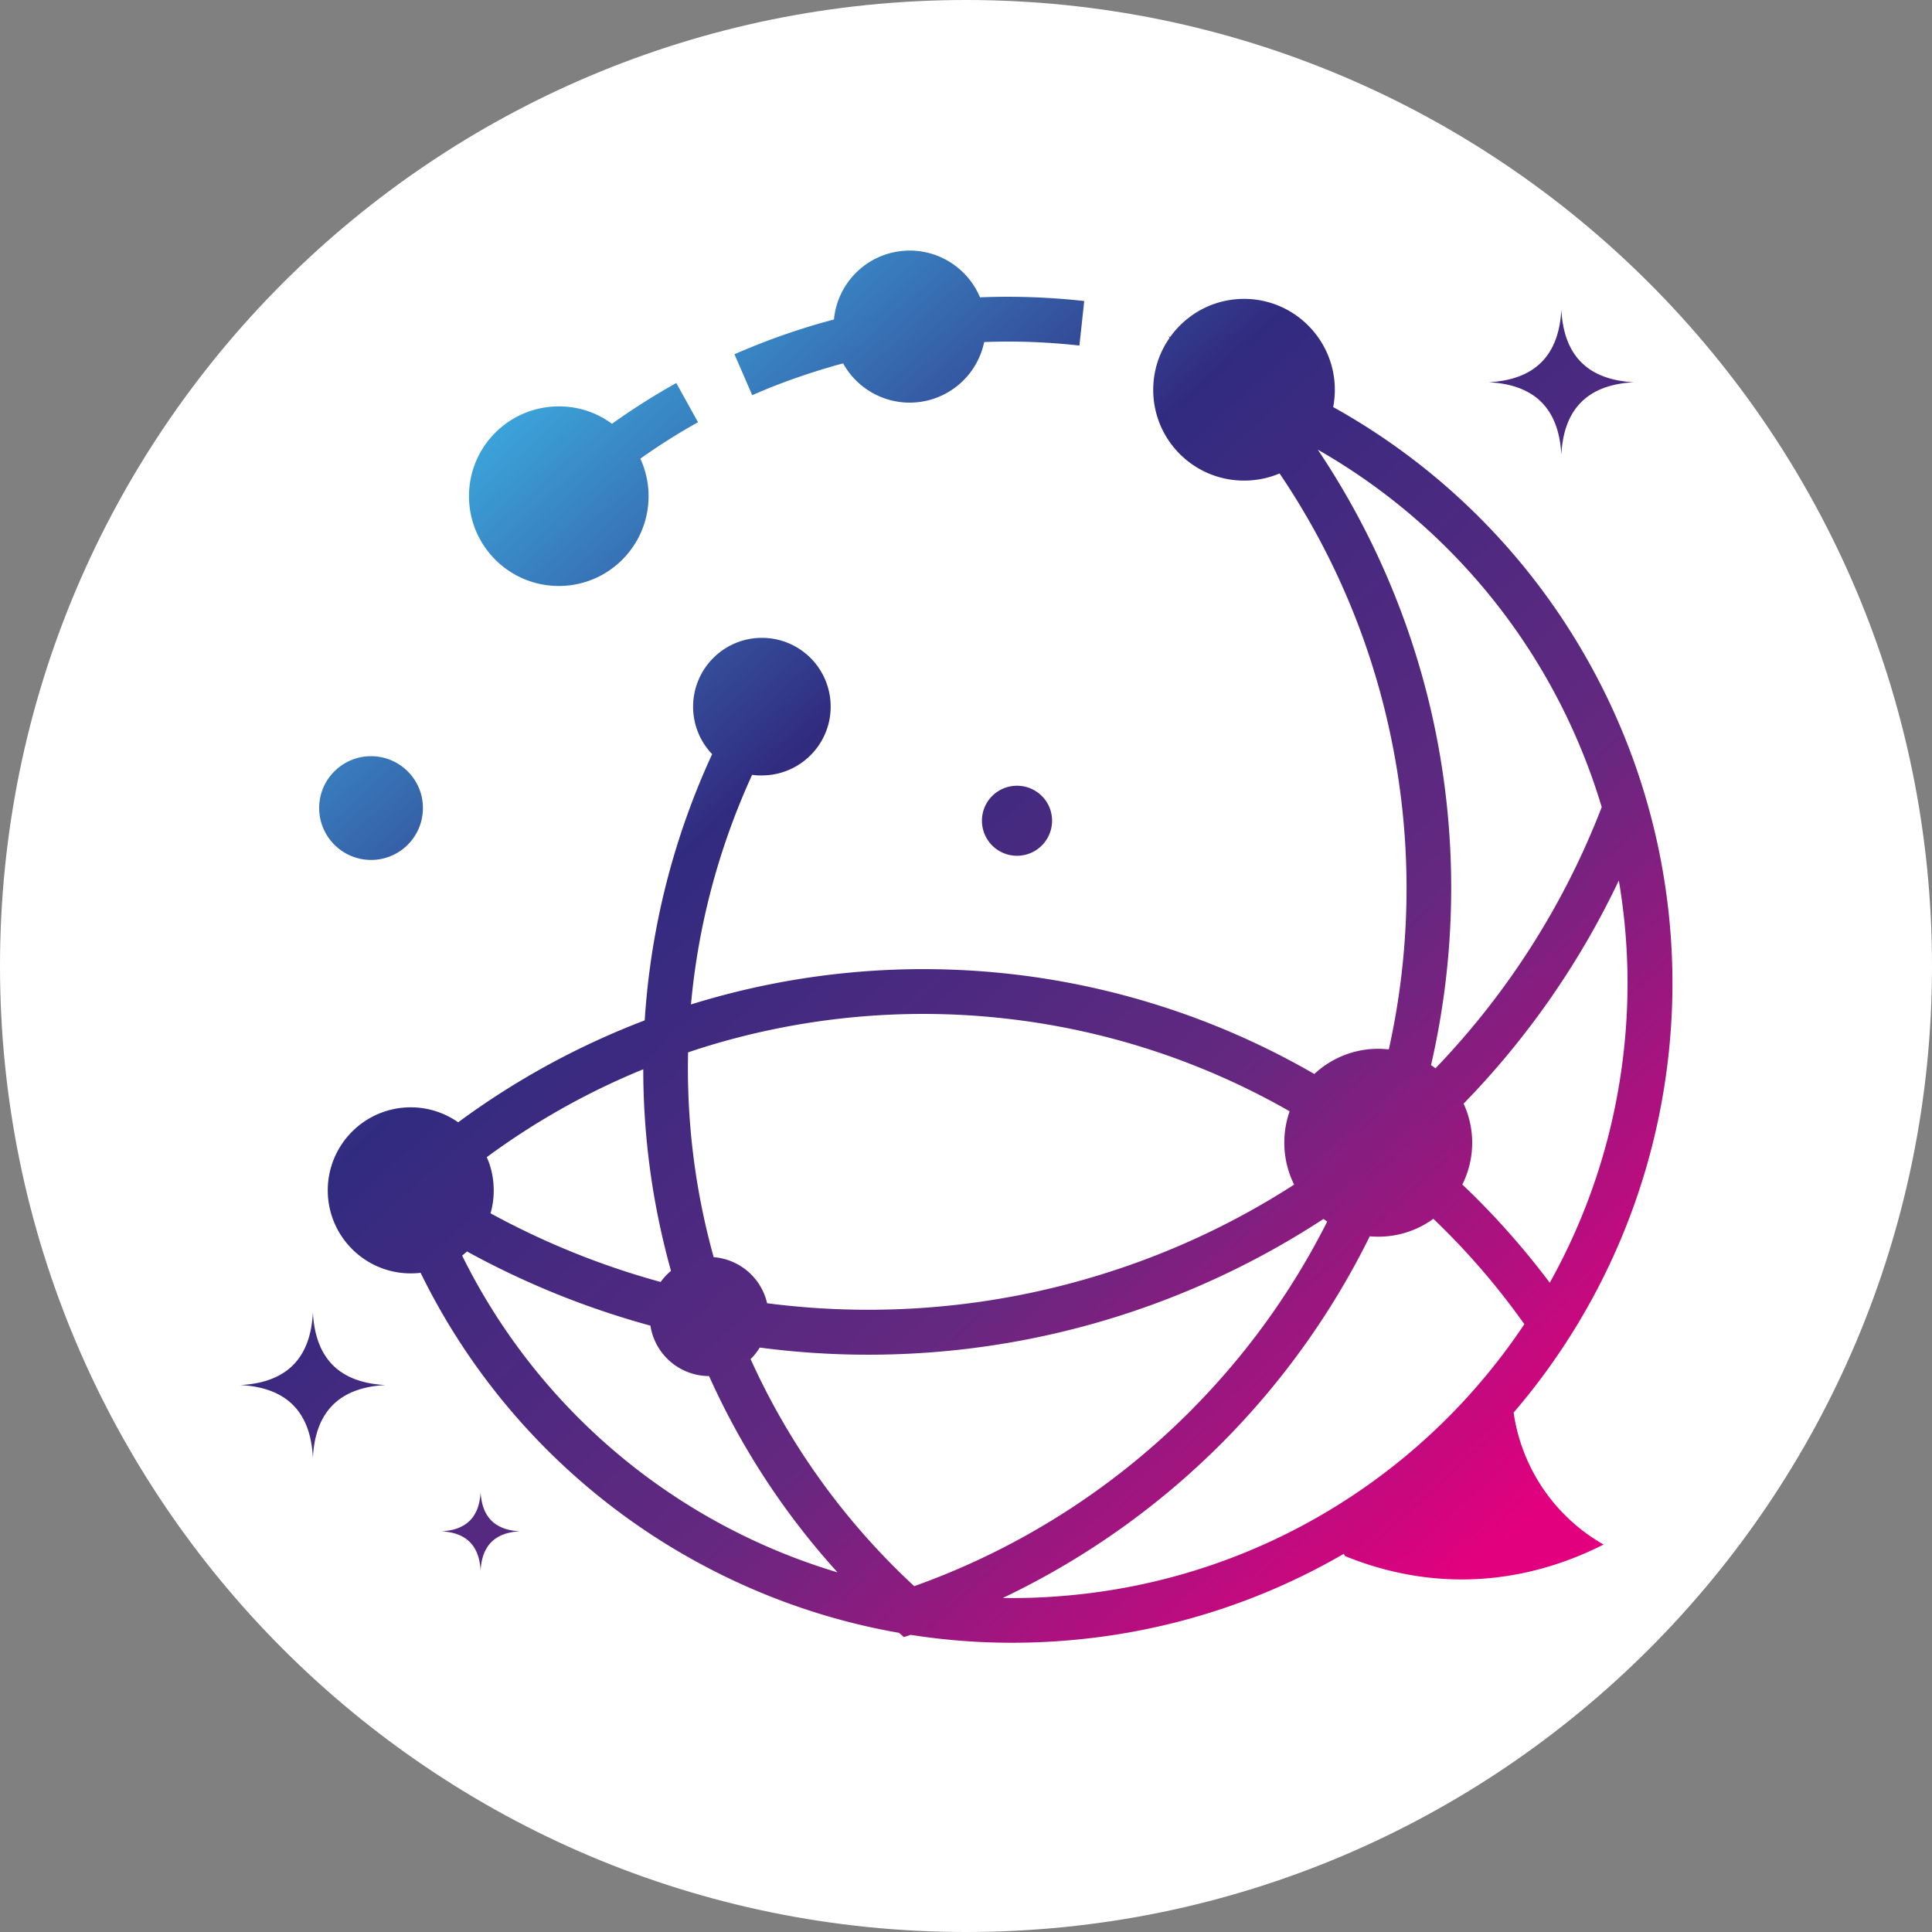
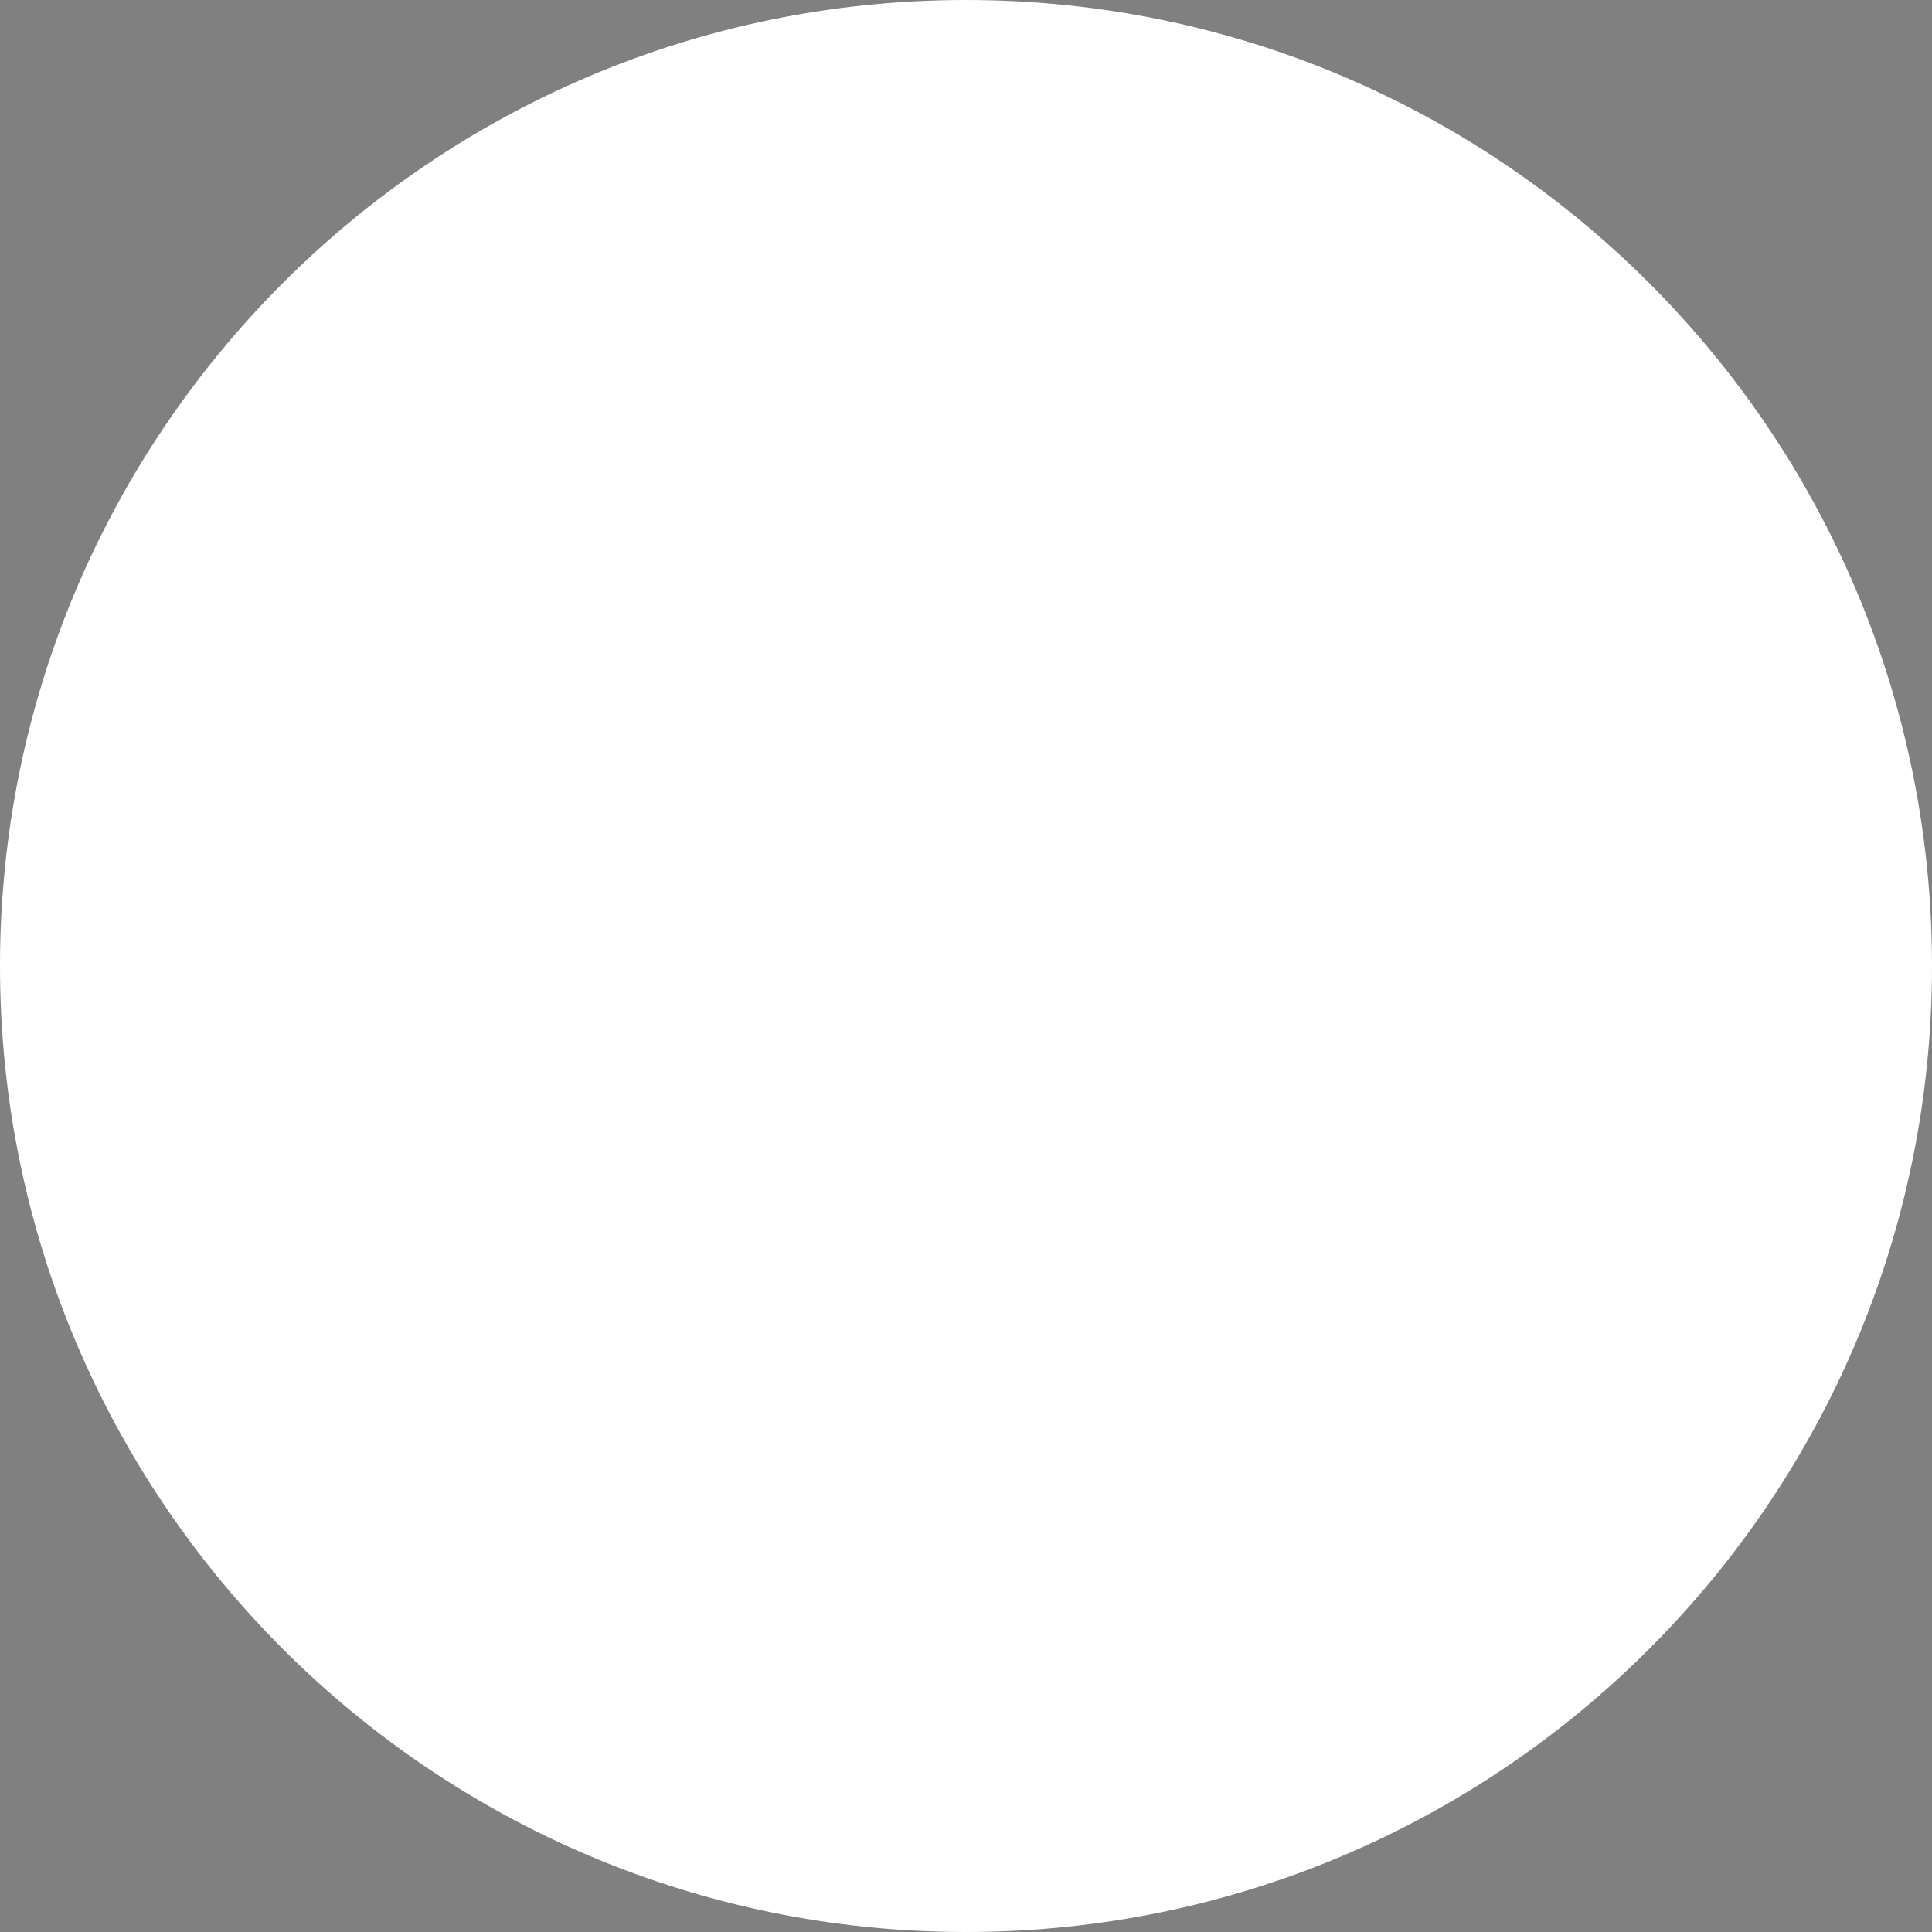
<svg xmlns="http://www.w3.org/2000/svg" xmlns:xlink="http://www.w3.org/1999/xlink" data-bbox="0 0 200 200" viewBox="0 0 200 200" data-type="color">
  <rect x="0" y="0" width="200" height="200" fill="#808080" stroke="none" />
  <g>
-     <path fill="#ffffff" d="M200 100c0 55.228-44.772 100-100 100S0 155.228 0 100 44.772 0 100 0s100 44.772 100 100z" data-color="1" />
+     <path fill="#ffffff" d="M200 100c0 55.228-44.772 100-100 100S0 155.228 0 100 44.772 0 100 0s100 44.772 100 100" data-color="1" />
    <defs>
-       <path d="M68.39 132.71c.31-.43.66-.81 1.07-1.15-.78-2.79-1.4-5.63-1.87-8.48-.66-4.1-1-8.24-1-12.39a75.201 75.201 0 0 0-16.2 9.1c.47 1.04.72 2.22.72 3.45 0 .82-.11 1.6-.33 2.36a81.829 81.829 0 0 0 17.61 7.11m5.01 9.74a6.165 6.165 0 0 1-6.07-5.22 87.196 87.196 0 0 1-18.99-7.68c-.16.15-.33.29-.5.43a63.569 63.569 0 0 0 22.63 25.33 63.766 63.766 0 0 0 16.23 7.46c-5.57-6.14-10.01-13-13.3-20.32zm60.57-19.82a9.73 9.73 0 0 1-1.02-4.34c0-1.14.2-2.24.55-3.25a76.267 76.267 0 0 0-29.06-9.56c-11-1.29-22.02-.15-32.31 3.16l-.9.3c-.1 4.48.21 8.97.93 13.39.43 2.62 1 5.23 1.72 7.81 2.72.22 4.94 2.18 5.53 4.77 11.58 1.5 23.5.52 34.92-3.08a80.73 80.73 0 0 0 19.64-9.2zm3.42 3.83c-.13-.09-.25-.18-.39-.27a86.336 86.336 0 0 1-21.29 10.08 85.929 85.929 0 0 1-37.06 3.23c-.27.43-.58.84-.95 1.19a73.054 73.054 0 0 0 16.94 23.51 76.747 76.747 0 0 0 30.01-19.6 76.418 76.418 0 0 0 12.74-18.14zm10.99-.29a9.622 9.622 0 0 1-5.71 1.85c-.3 0-.58-.01-.87-.04a81.435 81.435 0 0 1-13.78 19.82 81.378 81.378 0 0 1-24.21 17.62c2.39.04 4.79-.06 7.22-.3 14.65-1.42 27.85-7.79 37.9-17.44 3.32-3.19 6.3-6.75 8.87-10.6a75.262 75.262 0 0 0-9.42-10.91zm3.13-11.92c.57 1.23.89 2.61.89 4.05 0 1.55-.37 3.02-1.02 4.32 3.28 3.11 6.31 6.52 9.05 10.17a63.292 63.292 0 0 0 7.45-22.28c.91-6.57.77-13.09-.3-19.36a85.916 85.916 0 0 1-16.07 23.1zm-3.37-3.99c.15.11.31.21.46.33a81.16 81.16 0 0 0 17.21-27.04c-1.47-4.9-3.52-9.6-6.09-13.98a63.526 63.526 0 0 0-23.3-23.02 81.545 81.545 0 0 1 11.83 27.5 81.664 81.664 0 0 1-.11 36.21zM38.41 78.28c-2.96 0-5.37 2.4-5.37 5.36 0 2.97 2.41 5.38 5.37 5.38 2.97 0 5.37-2.4 5.37-5.38 0-2.96-2.41-5.36-5.37-5.36zm66.87 3.06c-2.01 0-3.63 1.62-3.63 3.62a3.63 3.63 0 1 0 7.26 0c0-2.01-1.63-3.62-3.63-3.62zM76.03 36.67a78.15 78.15 0 0 1 4.46-1.78c1.57-.56 3.09-1.05 4.57-1.47h.01c.42-.13.84-.23 1.26-.35.38-4 3.74-7.13 7.84-7.13 3.28 0 6.09 2 7.28 4.84 3.61-.15 7.22-.01 10.79.38l-.5 4.61c-3.26-.36-6.55-.49-9.86-.36a7.876 7.876 0 0 1-14.6 2.21l-.95.25v.01c-1.51.43-2.94.89-4.28 1.37-1.39.49-2.79 1.05-4.18 1.66l-1.84-4.24zm-12.68 7.2a71.15 71.15 0 0 1 6.66-4.22l2.25 4.06a63.994 63.994 0 0 0-5.97 3.77c.54 1.19.85 2.5.85 3.88 0 5.14-4.16 9.3-9.29 9.3-5.14 0-9.3-4.16-9.3-9.3 0-5.13 4.16-9.29 9.3-9.29 2.05-.01 3.96.66 5.5 1.8zm-9.53 114.65c-2.62-.13-3.93-1.52-4.07-4.06-.13 2.62-1.52 3.94-4.07 4.06 2.62.13 3.94 1.52 4.07 4.07.14-2.62 1.52-3.94 4.07-4.07zM169.15 39.57c-4.84-.25-7.28-2.82-7.52-7.53-.25 4.84-2.82 7.28-7.53 7.53 4.84.24 7.28 2.8 7.53 7.51.24-4.83 2.81-7.27 7.52-7.51zM39.92 143.38c-4.84-.24-7.28-2.81-7.53-7.52-.24 4.84-2.81 7.28-7.52 7.52 4.84.25 7.28 2.81 7.52 7.52.25-4.84 2.82-7.28 7.53-7.52zm37.94-63.17c-3.5 7.65-5.6 15.69-6.33 23.77a81.038 81.038 0 0 1 33.45-3.11 80.832 80.832 0 0 1 31.08 10.31 9.673 9.673 0 0 1 6.62-2.61c.36 0 .73.03 1.09.06a76.658 76.658 0 0 0-.05-33.57 76.316 76.316 0 0 0-11.26-26.05c-1.13.48-2.37.74-3.68.74-5.19 0-9.4-4.2-9.4-9.4 0-1.99.63-3.86 1.7-5.38l-.13-.15.18.07c1.71-2.39 4.5-3.95 7.65-3.95 5.19 0 9.4 4.22 9.4 9.41 0 .62-.06 1.22-.17 1.79a68.215 68.215 0 0 1 25.7 25.09 68.098 68.098 0 0 1 8.78 43.88 68.126 68.126 0 0 1-15.8 35.12c.81 5.64 4.17 10.73 9.31 13.66-8.35 4.23-17.66 4.9-26.77 1.19l-.12-.23a68.059 68.059 0 0 1-27.63 8.88c-5.84.57-11.61.39-17.2-.49l-.71.23-.5-.44c-9.02-1.57-17.54-4.96-25.11-9.82a68.283 68.283 0 0 1-24.42-27.45c-.34.04-.67.06-1.02.06-4.74 0-8.59-3.85-8.59-8.59 0-4.76 3.85-8.6 8.59-8.6 1.83 0 3.53.58 4.91 1.55a81.201 81.201 0 0 1 19.31-10.55c.6-9.38 2.9-18.72 6.98-27.56a7.098 7.098 0 0 1-1.97-4.91c0-3.94 3.19-7.13 7.12-7.13 3.94 0 7.12 3.18 7.12 7.13 0 3.92-3.19 7.11-7.12 7.11-.35.01-.68-.01-1.01-.06z" id="c1f5c450-d780-4069-908e-28a33afcb23f" />
-     </defs>
+       </defs>
    <linearGradient y2="41.33" x2="51.677" y1="157.959" x1="157.12" gradientUnits="userSpaceOnUse" id="54b193c7-45ae-4818-b20e-96b007b6f2db">
      <stop offset="0" stop-color="#e2007e" />
      <stop offset=".346" stop-color="#652880" />
      <stop offset=".697" stop-color="#312b80" />
      <stop offset="1" stop-color="#3ca9de" />
    </linearGradient>
    <use xlink:href="#c1f5c450-d780-4069-908e-28a33afcb23f" overflow="visible" fill="url(#54b193c7-45ae-4818-b20e-96b007b6f2db)" data-color="2" />
  </g>
</svg>